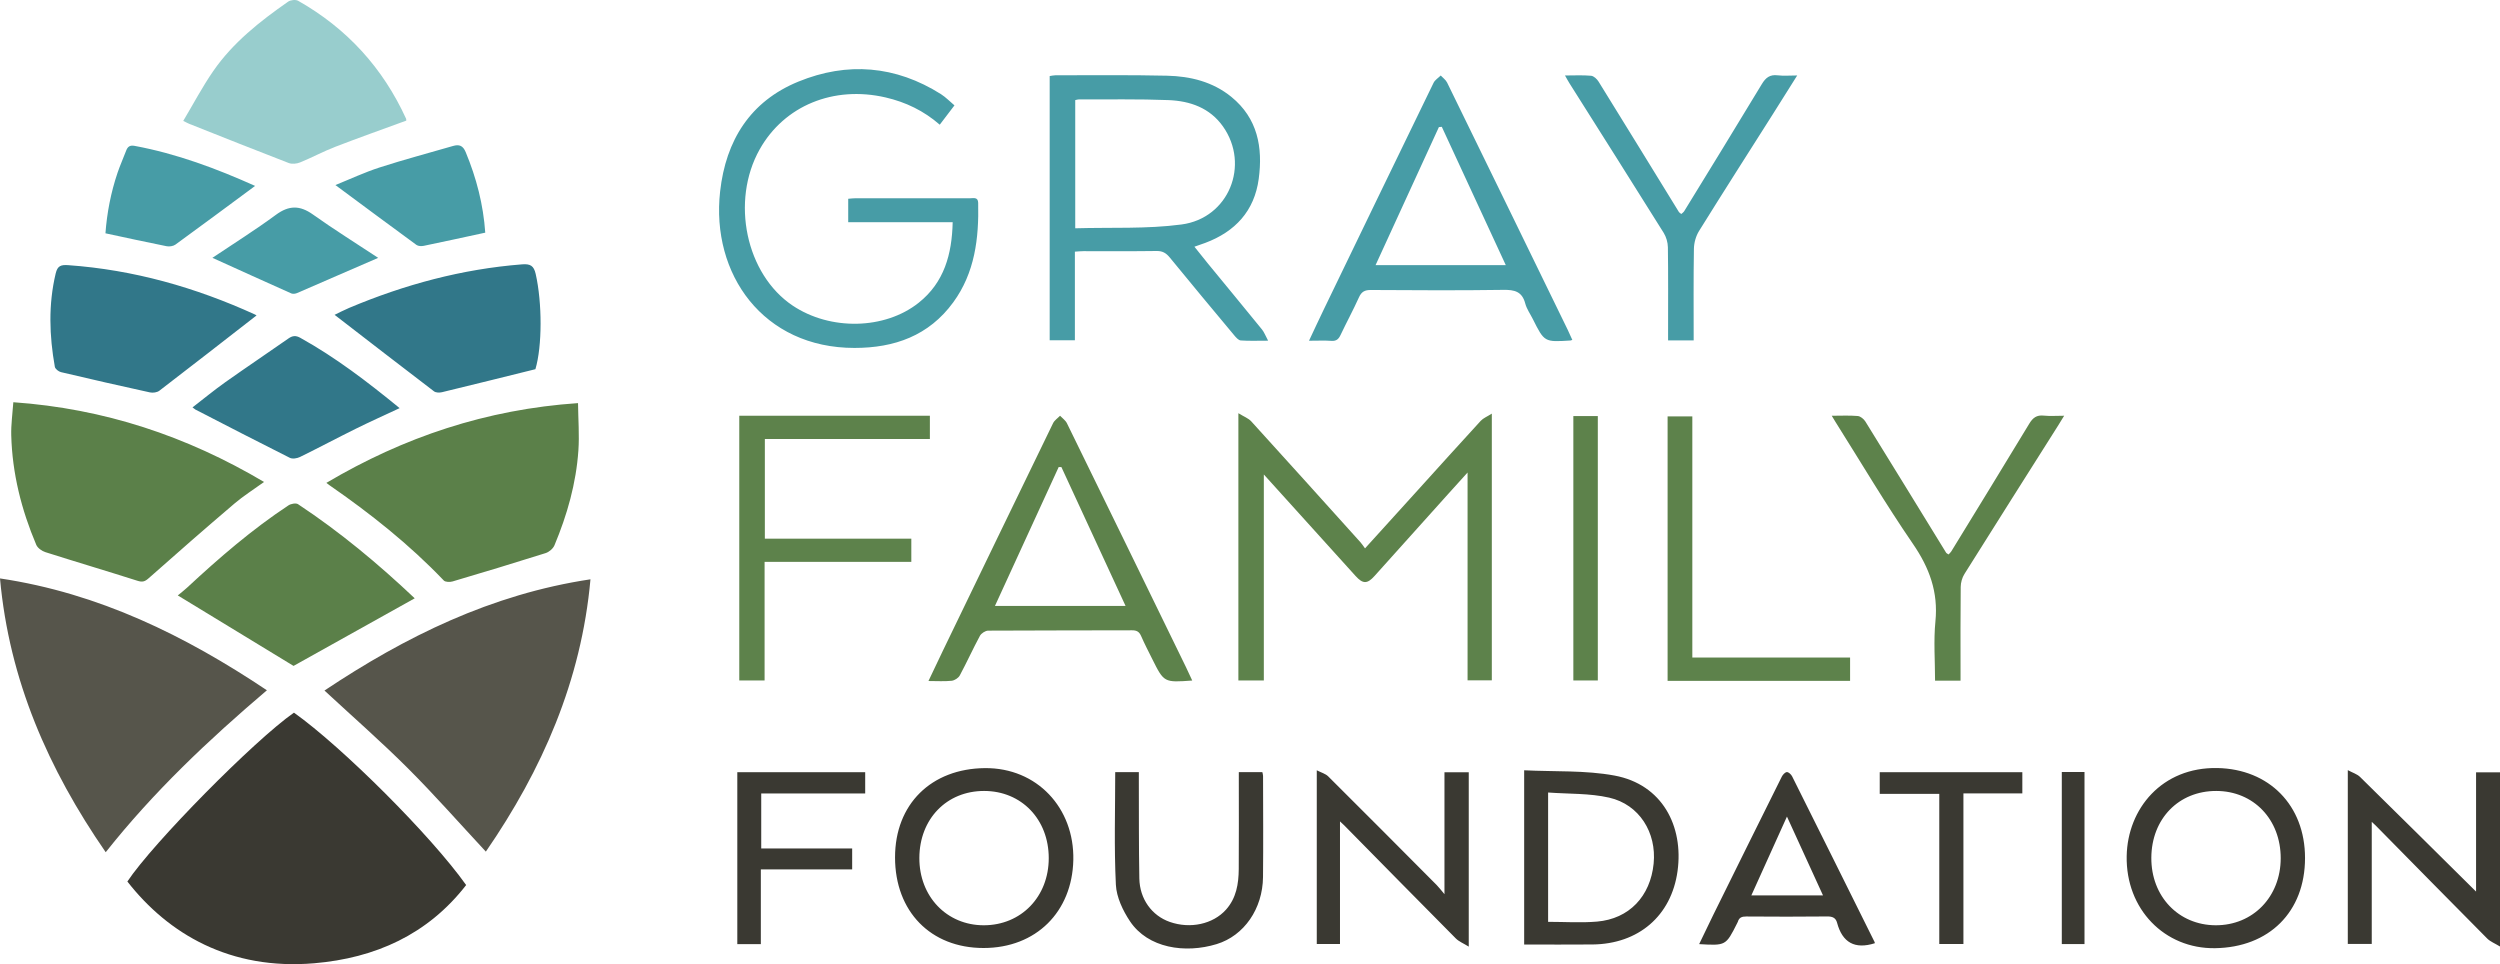
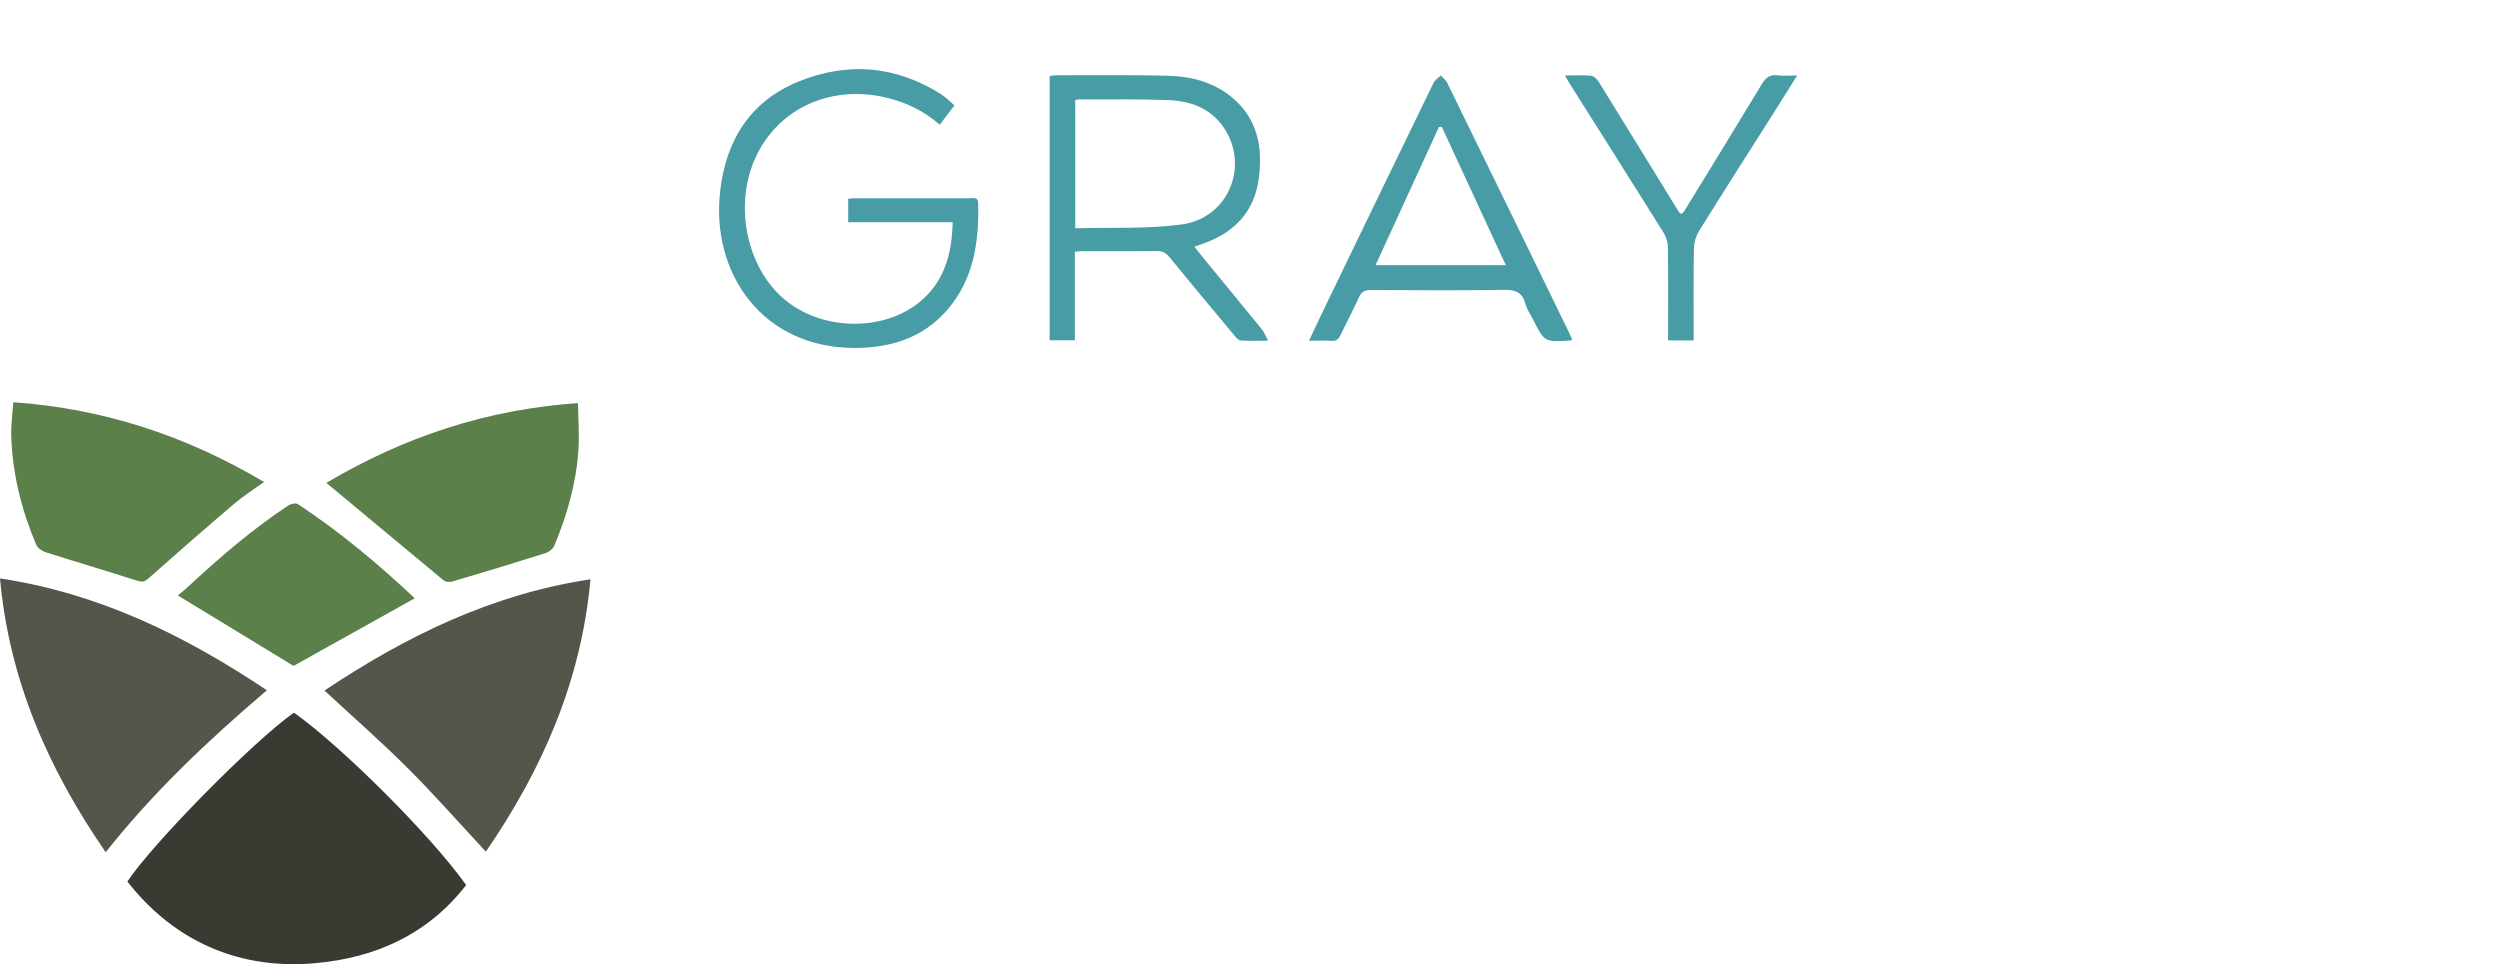
<svg xmlns="http://www.w3.org/2000/svg" version="1.1" id="Layer_1" x="0px" y="0px" viewBox="0 0 343.841 132.607" style="enable-background:new 0 0 343.841 132.607;" xml:space="preserve">
  <style type="text/css">
	.st0{fill:#479CA6;}
	.st1{fill:#5D824B;}
	.st2{fill:#3A3932;}
	.st3{fill:#56554B;}
	.st4{fill:#5B8049;}
	.st5{fill:#317789;}
	.st6{fill:#98CDCD;}
</style>
  <g id="name">
    <path id="gray" class="st0" d="M164.276,33.932c0.666,0.832,1.247,1.572,1.843,2.299c2.485,3.029,4.981,6.047,7.452,9.087   c0.298,0.367,0.466,0.841,0.842,1.539c-1.481,0-2.627,0.051-3.764-0.033c-0.315-0.023-0.649-0.408-0.89-0.697   c-2.971-3.56-5.94-7.122-8.874-10.712c-0.496-0.607-0.988-0.906-1.806-0.894c-3.359,0.049-6.719,0.019-10.078,0.023   c-0.349,0-0.699,0.039-1.165,0.067c0,4.079,0,8.099,0,12.184c-1.214,0-2.308,0-3.467,0c0-12.125,0-24.187,0-36.335   c0.278-0.039,0.539-0.108,0.8-0.108c5.119,0.006,10.24-0.059,15.356,0.06c3.199,0.074,6.278,0.831,8.834,2.914   c3.616,2.946,4.344,6.95,3.761,11.276c-0.595,4.418-3.236,7.261-7.354,8.804C165.326,33.572,164.879,33.72,164.276,33.932z    M147.884,31.398c4.922-0.144,9.829,0.113,14.618-0.524c6.508-0.865,9.435-8.19,5.706-13.477c-1.81-2.566-4.535-3.512-7.491-3.629   c-4.11-0.162-8.229-0.078-12.345-0.095c-0.148-0.001-0.296,0.057-0.489,0.098C147.884,19.59,147.884,25.364,147.884,31.398z    M131.273,14.493c-0.712,0.936-1.337,1.756-2.023,2.658c-2.195-1.915-4.68-3.107-7.446-3.748   c-7.149-1.658-13.939,1.129-17.318,7.133c-4.016,7.137-1.892,17.194,4.542,21.5c5.158,3.453,12.656,3.319,17.325-0.396   c3.505-2.789,4.574-6.661,4.674-11.077c-4.823,0-9.56,0-14.367,0c0-1.143,0-2.155,0-3.223c0.378-0.029,0.69-0.073,1.001-0.073   c5.24-0.004,10.48-0.007,15.72,0.004c0.471,0.001,1.135-0.219,1.154,0.628c0.109,4.876-0.45,9.601-3.431,13.686   c-3.353,4.594-8.092,6.268-13.583,6.269c-12.536,0.002-19.757-10.139-18.479-21.528c0.787-7.019,4.139-12.391,10.768-15.102   c6.719-2.747,13.371-2.21,19.603,1.724C130.072,13.364,130.626,13.949,131.273,14.493z M216.252,46.751   c-0.175,0.056-0.212,0.077-0.25,0.079c-3.591,0.23-3.591,0.23-5.182-2.946c-0.358-0.714-0.847-1.394-1.045-2.149   c-0.432-1.644-1.469-1.891-3.01-1.868c-6.075,0.09-12.152,0.054-18.229,0.017c-0.838-0.005-1.282,0.238-1.632,1.015   c-0.786,1.746-1.705,3.433-2.524,5.165c-0.271,0.572-0.576,0.864-1.257,0.816c-0.947-0.067-1.903-0.017-3.087-0.017   c0.731-1.55,1.376-2.944,2.044-4.326c5.02-10.386,10.04-20.772,15.087-31.145c0.195-0.401,0.652-0.674,0.987-1.007   c0.297,0.322,0.692,0.596,0.877,0.973c5.544,11.33,11.067,22.67,16.591,34.009C215.829,45.792,216.014,46.227,216.252,46.751z    M189.191,36.464c6.006,0,11.907,0,17.909,0c-2.973-6.428-5.886-12.725-8.799-19.022c-0.134,0.013-0.268,0.025-0.401,0.038   C195.002,23.797,192.104,30.114,189.191,36.464z M232.942,46.815c-1.221,0-2.288,0-3.52,0c0-0.45,0-0.873,0-1.296   c0-3.837,0.028-7.674-0.027-11.51c-0.01-0.67-0.227-1.422-0.582-1.991c-4.295-6.874-8.635-13.72-12.961-20.575   c-0.185-0.293-0.346-0.601-0.609-1.061c1.31,0,2.458-0.067,3.59,0.038c0.37,0.034,0.809,0.448,1.029,0.803   c3.701,5.971,7.372,11.96,11.054,17.942c0.057,0.093,0.177,0.148,0.326,0.266c0.139-0.131,0.305-0.234,0.396-0.383   c3.569-5.819,7.15-11.632,10.676-17.478c0.538-0.893,1.111-1.343,2.183-1.211c0.815,0.1,1.653,0.02,2.683,0.02   c-1.175,1.869-2.246,3.583-3.327,5.29c-3.398,5.364-6.822,10.711-10.174,16.103c-0.433,0.697-0.69,1.618-0.704,2.44   C232.905,38.366,232.942,42.518,232.942,46.815z" />
-     <path id="family" class="st1" d="M170.322,56.83c0.761,0.473,1.382,0.695,1.774,1.126c5.028,5.526,10.024,11.082,15.023,16.633   c0.21,0.233,0.378,0.504,0.62,0.832c2.524-2.785,4.909-5.414,7.293-8.045c2.87-3.168,5.728-6.347,8.621-9.494   c0.344-0.374,0.872-0.577,1.527-0.995c0,12.46,0,24.527,0,36.687c-1.071,0-2.159,0-3.336,0c0-9.426,0-18.843,0-28.586   c-1.035,1.145-1.874,2.069-2.708,2.997c-3.364,3.745-6.723,7.495-10.091,11.237c-1.006,1.118-1.602,1.106-2.613-0.012   c-4.152-4.594-8.303-9.187-12.609-13.952c0,9.544,0,18.894,0,28.326c-1.222,0-2.319,0-3.501,0   C170.322,81.51,170.322,69.415,170.322,56.83z M163.975,93.598c-3.88,0.284-3.882,0.285-5.511-2.981   c-0.516-1.035-1.051-2.062-1.511-3.122c-0.258-0.595-0.592-0.809-1.259-0.806c-6.595,0.028-13.191,0.004-19.786,0.048   c-0.39,0.003-0.947,0.368-1.137,0.72c-0.965,1.79-1.803,3.648-2.766,5.439c-0.19,0.354-0.715,0.692-1.118,0.735   c-0.987,0.106-1.992,0.034-3.192,0.034c0.707-1.485,1.354-2.865,2.018-4.237c5.032-10.409,10.064-20.819,15.119-31.218   c0.196-0.404,0.637-0.689,0.964-1.029c0.321,0.342,0.749,0.631,0.946,1.034c5.471,11.171,10.92,22.354,16.37,33.536   C163.389,92.319,163.647,92.896,163.975,93.598z M154.805,83.336c-2.967-6.422-5.895-12.758-8.823-19.094   c-0.124-0.003-0.249-0.006-0.373-0.009c-2.91,6.341-5.82,12.682-8.767,19.103C142.868,83.336,148.768,83.336,154.805,83.336z    M101.677,57.182c8.756,0,17.454,0,26.215,0c0,1.046,0,2.067,0,3.201c-7.543,0-15.075,0-22.697,0c0,4.598,0,9.085,0,13.702   c6.702,0,13.392,0,20.145,0c0,1.111,0,2.094,0,3.193c-6.692,0-13.382,0-20.181,0c0,5.485,0,10.858,0,16.309   c-1.207,0-2.305,0-3.482,0C101.677,81.507,101.677,69.412,101.677,57.182z M269.646,93.62c-1.25,0-2.318,0-3.505,0   c0-2.75-0.216-5.477,0.05-8.157c0.401-4.035-0.826-7.361-3.094-10.665c-3.747-5.459-7.125-11.171-10.658-16.777   c-0.143-0.226-0.277-0.458-0.508-0.84c1.301,0,2.447-0.063,3.579,0.036c0.373,0.033,0.83,0.409,1.045,0.754   c3.719,6.002,7.405,12.025,11.104,18.04c0.057,0.092,0.186,0.14,0.337,0.248c0.13-0.143,0.28-0.263,0.375-0.418   c3.586-5.853,7.181-11.7,10.732-17.575c0.489-0.809,1.015-1.207,1.986-1.104c0.864,0.091,1.745,0.019,2.808,0.019   c-0.342,0.555-0.6,0.984-0.868,1.408c-4.288,6.782-8.587,13.558-12.849,20.357c-0.316,0.504-0.504,1.176-0.511,1.773   c-0.045,3.878-0.023,7.756-0.023,11.634C269.646,92.745,269.646,93.137,269.646,93.62z M232.756,90.435c7.341,0,14.484,0,21.698,0   c0,1.105,0,2.125,0,3.213c-8.352,0-16.688,0-25.099,0c0-12.114,0-24.204,0-36.38c1.091,0,2.184,0,3.401,0   C232.756,68.246,232.756,79.254,232.756,90.435z M216.392,57.22c1.163,0,2.231,0,3.366,0c0,12.125,0,24.212,0,36.372   c-1.096,0-2.194,0-3.366,0C216.392,81.507,216.392,69.419,216.392,57.22z" />
-     <path id="foundation" class="st2" d="M317.025,118.005c0,7.428-4.956,12.298-12.38,12.405c-6.928,0.1-12.286-5.365-12.149-12.674   c0.123-6.505,4.849-12.249,12.472-12.103C312.067,105.769,317.025,110.741,317.025,118.005z M313.68,118.049   c0.009-5.343-3.734-9.257-8.861-9.264c-5.17-0.008-8.899,3.824-8.933,9.179c-0.034,5.316,3.736,9.276,8.848,9.294   C309.856,127.276,313.671,123.349,313.68,118.049z M135.269,130.385c-7.264,0-12.169-5.023-12.168-12.464   c0.001-7.325,4.981-12.209,12.362-12.276c7.138-0.066,12.321,5.465,12.157,12.655C147.457,125.403,142.508,130.385,135.269,130.385   z M144.241,118.026c0-5.338-3.747-9.236-8.885-9.241c-5.157-0.005-8.886,3.846-8.911,9.203c-0.024,5.311,3.772,9.278,8.872,9.271   C140.45,127.251,144.241,123.328,144.241,118.026z M209.628,129.905c0-8.002,0-15.822,0-23.963   c4.189,0.211,8.396-0.02,12.421,0.725c6.584,1.219,9.517,6.967,8.676,13.123c-0.848,6.207-5.41,10.045-11.687,10.11   C215.927,129.931,212.816,129.905,209.628,129.905z M212.922,126.786c2.282,0,4.521,0.156,6.73-0.033   c4.416-0.379,7.338-3.475,7.784-7.986c0.42-4.251-1.964-8.114-6.115-9.063c-2.7-0.617-5.568-0.494-8.4-0.706   C212.922,115.144,212.922,120.956,212.922,126.786z M184.297,112.97c0,5.773,0,11.281,0,16.862c-1.063,0-2.083,0-3.193,0   c0-7.827,0-15.679,0-23.889c0.606,0.314,1.199,0.467,1.574,0.839c4.99,4.96,9.95,9.95,14.912,14.938   c0.306,0.308,0.567,0.661,1.076,1.261c0-5.809,0-11.248,0-16.762c1.173,0,2.226,0,3.34,0c0,7.862,0,15.72,0,23.976   c-0.72-0.447-1.349-0.691-1.783-1.129c-5.126-5.161-10.222-10.351-15.327-15.533C184.762,113.397,184.619,113.271,184.297,112.97z    M340.549,122.625c0-5.479,0-10.9,0-16.402c1.119,0,2.172,0,3.292,0c0,7.844,0,15.702,0,23.956   c-0.707-0.433-1.336-0.67-1.767-1.104c-5.126-5.161-10.222-10.351-15.327-15.532c-0.135-0.137-0.279-0.264-0.544-0.512   c0,5.666,0,11.191,0,16.795c-1.146,0-2.193,0-3.295,0c0-7.865,0-15.689,0-23.905c0.671,0.363,1.283,0.541,1.684,0.935   C329.896,112.063,335.171,117.3,340.549,122.625z M257.855,129.728c-2.758,0.876-4.469-0.101-5.192-2.82   c-0.177-0.665-0.625-0.87-1.34-0.862c-3.716,0.042-7.434,0.034-11.15,0.005c-0.603-0.005-0.988,0.141-1.157,0.732   c-0.022,0.075-0.07,0.143-0.105,0.214c-1.546,3.07-1.546,3.07-5.216,2.855c0.671-1.39,1.31-2.742,1.972-4.082   c3.124-6.319,6.25-12.638,9.394-18.947c0.137-0.275,0.454-0.621,0.702-0.632c0.236-0.011,0.588,0.324,0.721,0.59   c3.794,7.588,7.568,15.187,11.342,22.786C257.857,129.632,257.852,129.715,257.855,129.728z M250.731,123.153   c-1.635-3.574-3.234-7.072-4.96-10.845c-1.719,3.806-3.294,7.291-4.899,10.845C244.22,123.153,247.407,123.153,250.731,123.153z    M153.383,106.192c1.075,0,2.096,0,3.248,0c0,0.461-0.001,0.888,0,1.316c0.017,4.437-0.012,8.876,0.069,13.312   c0.052,2.837,1.73,5.117,4.19,5.978c2.811,0.984,5.94,0.312,7.729-1.688c1.42-1.588,1.738-3.552,1.753-5.576   c0.03-4.038,0.009-8.077,0.009-12.115c0-0.39,0-0.781,0-1.224c1.115,0,2.141,0,3.237,0c0.031,0.156,0.098,0.339,0.098,0.523   c0.006,4.638,0.044,9.277-0.006,13.914c-0.046,4.351-2.589,8.057-6.376,9.217c-4.335,1.327-9.445,0.562-11.916-3.135   c-0.984-1.473-1.86-3.318-1.945-5.035C153.22,116.545,153.383,111.39,153.383,106.192z M118.996,106.208c0,0.985,0,1.897,0,2.919   c-4.755,0-9.492,0-14.299,0c0,2.562,0,5.017,0,7.566c4.162,0,8.302,0,12.507,0c0,0.989,0,1.885,0,2.877c-4.182,0-8.321,0-12.561,0   c0,3.469,0,6.846,0,10.278c-1.122,0-2.143,0-3.237,0c0-7.866,0-15.719,0-23.639C107.248,106.208,113.064,106.208,118.996,106.208z    M258.531,109.19c0-1.112,0-2.02,0-2.988c6.547,0,13.049,0,19.614,0c0,0.936,0,1.877,0,2.921c-2.669,0-5.326,0-8.103,0   c0,6.949,0,13.798,0,20.714c-1.139,0-2.161,0-3.321,0c0-6.832,0-13.681,0-20.647C263.927,109.19,261.269,109.19,258.531,109.19z    M283.572,106.181c1.049,0,2.041,0,3.123,0c0,7.852,0,15.725,0,23.661c-1.003,0-2.024,0-3.123,0   C283.572,122.005,283.572,114.161,283.572,106.181z" />
  </g>
  <g id="mark">
    <path class="st2" d="M17.518,121.241c3.505-5.28,17.438-19.405,22.911-23.226c6.675,4.744,18.902,16.967,23.683,23.712   c-5.289,6.818-12.512,10.043-20.896,10.757C31.657,133.467,23.15,128.455,17.518,121.241z" />
    <path class="st3" d="M36.71,94.937c-8.02,6.821-15.584,13.957-22.171,22.275C6.653,105.792,1.267,93.556,0,79.554   C13.614,81.59,25.451,87.418,36.71,94.937z M44.627,94.974c11.133-7.421,22.942-13.246,36.584-15.298   c-1.258,13.988-6.652,26.217-14.389,37.454c-3.611-3.881-7.053-7.798-10.735-11.475C52.422,101.996,48.515,98.578,44.627,94.974z" />
-     <path class="st4" d="M1.833,55.321c12.487,0.878,23.81,4.644,34.485,10.967c-1.453,1.051-2.84,1.919-4.072,2.969   c-3.978,3.388-7.914,6.825-11.823,10.293c-0.525,0.466-0.866,0.535-1.526,0.325c-4.21-1.342-8.448-2.596-12.658-3.935   c-0.484-0.154-1.066-0.566-1.252-1.007c-2.04-4.812-3.304-9.821-3.441-15.065C1.506,58.401,1.723,56.929,1.833,55.321z    M44.887,66.413c10.665-6.308,21.998-10.108,34.612-10.971c0.028,2.245,0.197,4.388,0.051,6.51   C79.238,66.485,78.007,70.82,76.258,75c-0.19,0.455-0.735,0.92-1.213,1.071c-4.25,1.346-8.519,2.633-12.794,3.898   c-0.371,0.11-0.997,0.098-1.217-0.132c-4.741-4.963-10.083-9.197-15.71-13.093C45.197,66.658,45.078,66.559,44.887,66.413z    M40.373,91.587c-5.123-3.12-10.426-6.349-15.923-9.696c0.328-0.272,0.828-0.648,1.284-1.071   c4.394-4.082,8.924-7.998,13.939-11.313c0.34-0.225,1.03-0.354,1.317-0.164c5.776,3.82,11.074,8.236,16.049,12.946   C51.444,85.41,45.871,88.519,40.373,91.587z" />
-     <path class="st5" d="M73.638,50.778c-4.423,1.095-8.634,2.147-12.853,3.165c-0.341,0.082-0.839,0.073-1.092-0.12   c-4.561-3.477-9.096-6.989-13.674-10.522c0.539-0.258,1.256-0.639,2.001-0.953c7.623-3.21,15.514-5.342,23.788-5.991   c1.135-0.089,1.614,0.191,1.871,1.33C74.576,41.651,74.584,47.598,73.638,50.778z M35.281,43.386   c-4.469,3.473-8.9,6.934-13.363,10.353c-0.314,0.24-0.892,0.319-1.295,0.231c-4.087-0.893-8.165-1.824-12.236-2.787   c-0.33-0.078-0.792-0.441-0.844-0.733c-0.762-4.282-0.903-8.559,0.115-12.838c0.252-1.059,0.717-1.213,1.737-1.141   c8.985,0.638,17.488,3.057,25.653,6.776C35.186,43.309,35.31,43.404,35.281,43.386z M26.475,56.031   c1.552-1.197,2.998-2.39,4.522-3.471c2.868-2.033,5.791-3.988,8.67-6.005c0.564-0.395,1.019-0.436,1.628-0.098   c4.878,2.709,9.28,6.083,13.668,9.676c-2.061,0.966-4.052,1.858-6.006,2.824c-2.576,1.274-5.113,2.626-7.693,3.892   c-0.398,0.196-1.033,0.303-1.394,0.123c-4.352-2.179-8.672-4.419-13-6.645C26.801,56.291,26.743,56.233,26.475,56.031z" />
-     <path class="st0" d="M35.087,25.57c-3.698,2.733-7.313,5.422-10.957,8.07c-0.304,0.221-0.833,0.3-1.213,0.224   c-2.775-0.553-5.539-1.162-8.413-1.776c0.205-2.816,0.747-5.612,1.665-8.331c0.344-1.02,0.794-2.003,1.172-3.012   c0.211-0.565,0.51-0.805,1.169-0.683C24.316,21.14,29.79,23.193,35.087,25.57z M66.74,31.999c-2.944,0.636-5.701,1.243-8.467,1.814   c-0.316,0.065-0.757,0.045-0.998-0.13c-3.696-2.701-7.368-5.433-11.145-8.232c1.981-0.798,3.992-1.744,6.09-2.422   c3.329-1.077,6.718-1.971,10.079-2.95c0.85-0.248,1.372-0.069,1.751,0.844C65.529,24.481,66.475,28.153,66.74,31.999z    M52.013,35.465c-3.91,1.701-7.529,3.281-11.156,4.841c-0.234,0.1-0.578,0.146-0.796,0.049c-3.555-1.585-7.098-3.197-10.847-4.895   c2.935-1.971,5.909-3.831,8.723-5.907c1.806-1.333,3.304-1.333,5.113-0.044C45.935,31.564,48.946,33.44,52.013,35.465z" />
-     <path class="st6" d="M55.875,16.591c-3.306,1.213-6.568,2.365-9.793,3.612c-1.634,0.632-3.185,1.474-4.809,2.136   c-0.463,0.189-1.113,0.255-1.564,0.082c-4.572-1.76-9.12-3.58-13.674-5.386c-0.182-0.072-0.354-0.171-0.833-0.406   c1.389-2.328,2.626-4.681,4.126-6.853c2.713-3.928,6.426-6.843,10.298-9.547c0.336-0.235,1.04-0.313,1.379-0.12   c6.701,3.796,11.649,9.216,14.849,16.225C55.885,16.401,55.869,16.49,55.875,16.591z" />
+     <path class="st4" d="M1.833,55.321c12.487,0.878,23.81,4.644,34.485,10.967c-1.453,1.051-2.84,1.919-4.072,2.969   c-3.978,3.388-7.914,6.825-11.823,10.293c-0.525,0.466-0.866,0.535-1.526,0.325c-4.21-1.342-8.448-2.596-12.658-3.935   c-0.484-0.154-1.066-0.566-1.252-1.007c-2.04-4.812-3.304-9.821-3.441-15.065C1.506,58.401,1.723,56.929,1.833,55.321z    M44.887,66.413c10.665-6.308,21.998-10.108,34.612-10.971c0.028,2.245,0.197,4.388,0.051,6.51   C79.238,66.485,78.007,70.82,76.258,75c-0.19,0.455-0.735,0.92-1.213,1.071c-4.25,1.346-8.519,2.633-12.794,3.898   c-0.371,0.11-0.997,0.098-1.217-0.132C45.197,66.658,45.078,66.559,44.887,66.413z    M40.373,91.587c-5.123-3.12-10.426-6.349-15.923-9.696c0.328-0.272,0.828-0.648,1.284-1.071   c4.394-4.082,8.924-7.998,13.939-11.313c0.34-0.225,1.03-0.354,1.317-0.164c5.776,3.82,11.074,8.236,16.049,12.946   C51.444,85.41,45.871,88.519,40.373,91.587z" />
  </g>
</svg>